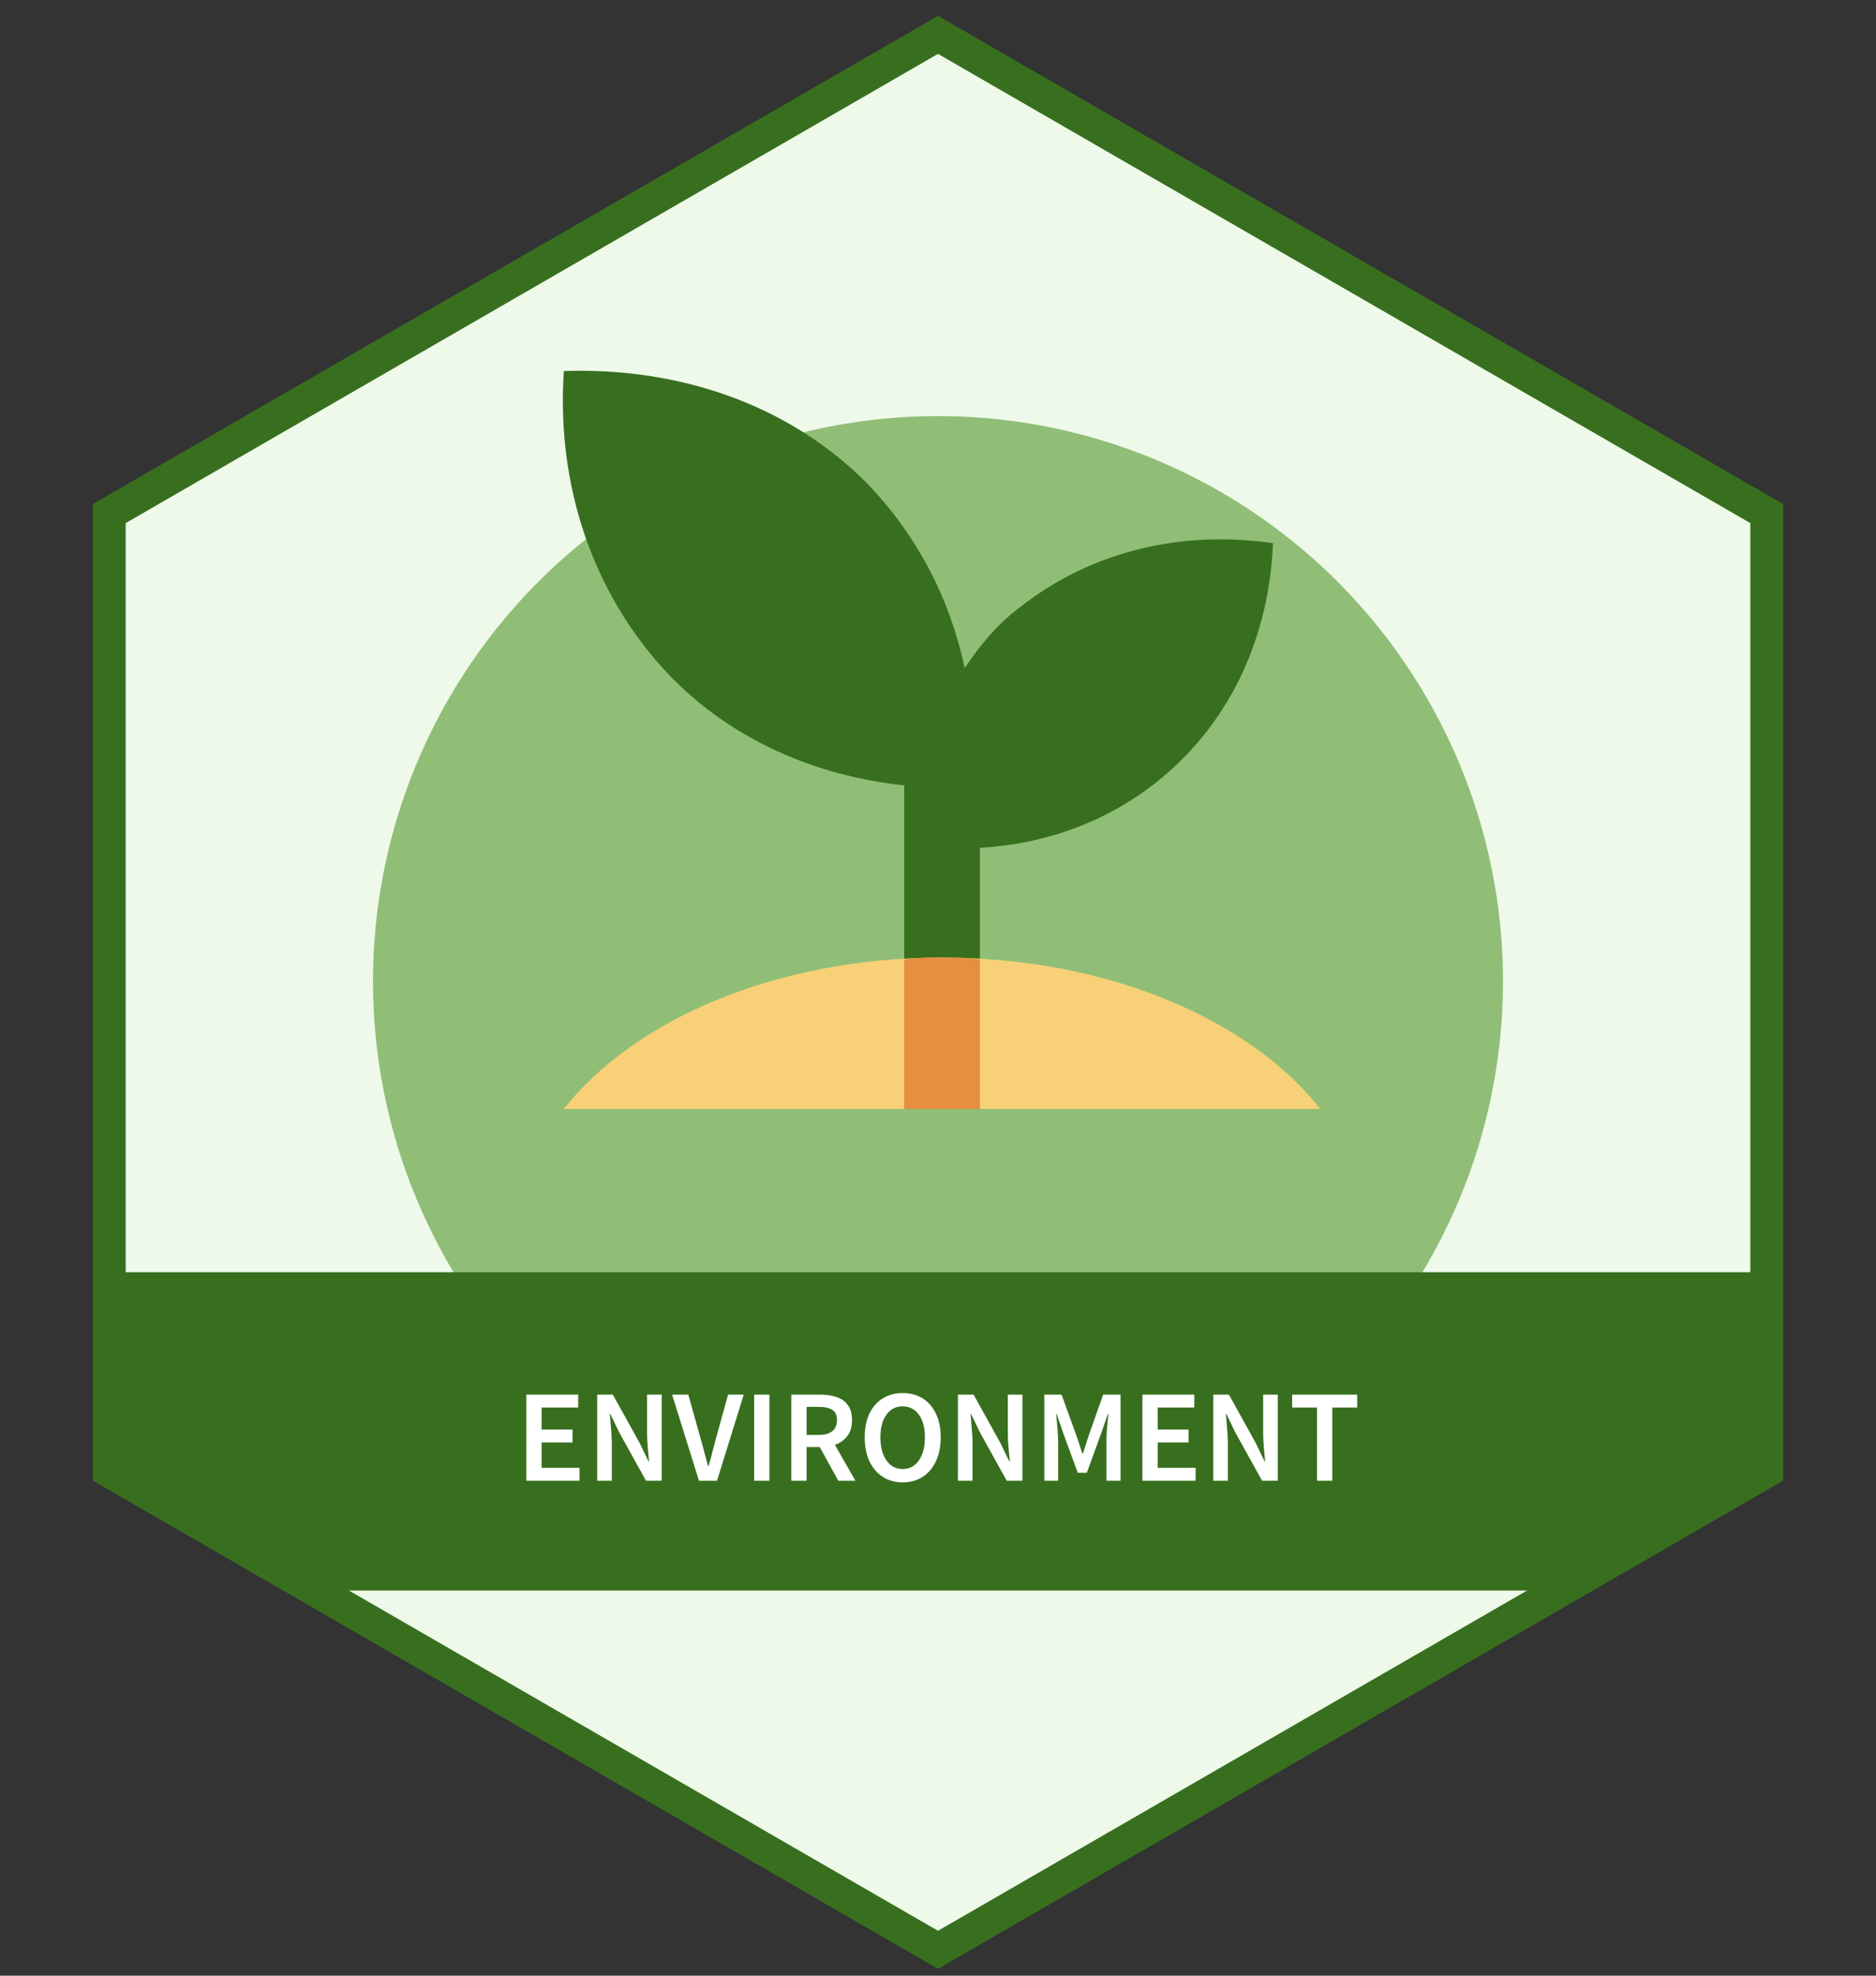
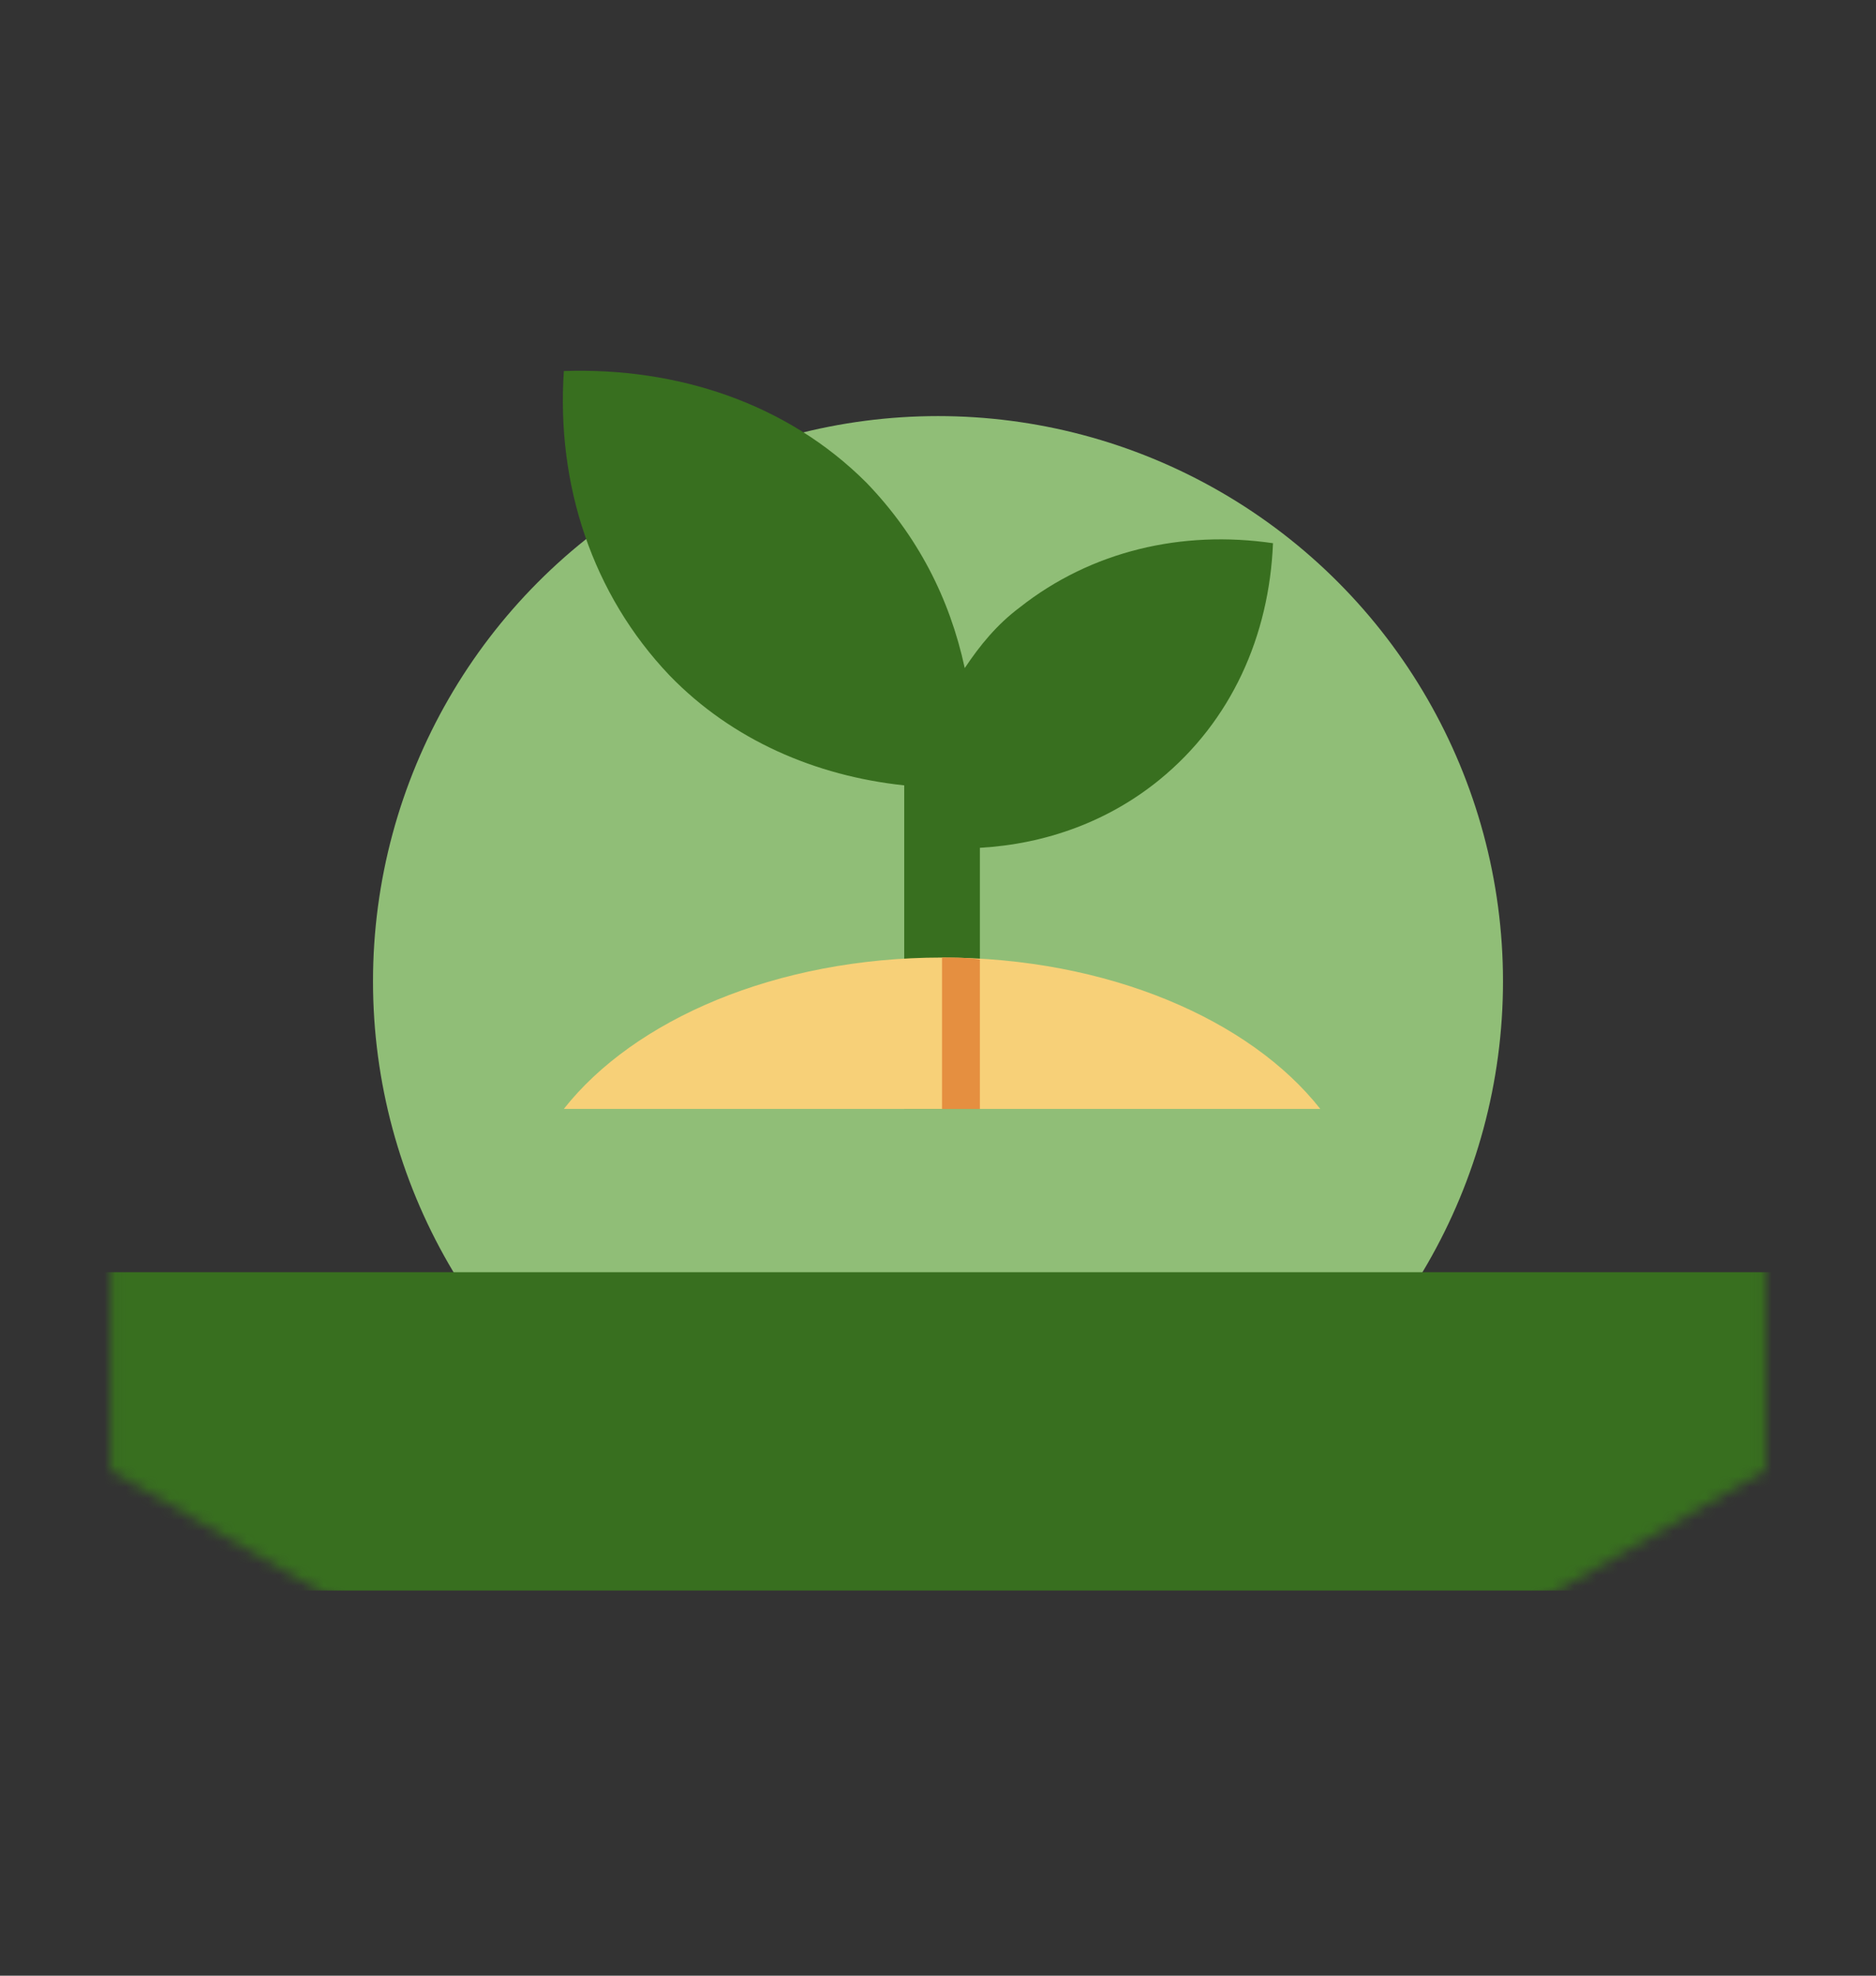
<svg xmlns="http://www.w3.org/2000/svg" width="171" height="180" viewBox="0 0 171 180" fill="none">
  <rect x="0" y="0" width="171" height="180" fill="#333333" stroke="none" />
-   <path d="M86.25 3.61L85.5 3.177L84.75 3.61L10.705 46.36L9.955 46.793V47.659V133.159V134.025L10.705 134.458L84.75 177.208L85.5 177.641L86.25 177.208L160.295 134.458L161.045 134.025V133.159V47.659V46.793L160.295 46.36L86.25 3.61Z" fill="#EEF9EA" stroke="#386F1F" stroke-width="3" />
  <circle cx="85.5" cy="89.409" r="51.5" fill="#90BE77" />
  <path d="M92.937 55.351C90.869 56.902 89.317 58.798 87.938 60.867C86.559 54.489 83.629 48.8 78.975 43.974C71.735 36.734 61.737 33.459 51.395 33.804C50.705 44.146 53.98 54.144 61.048 61.556C66.736 67.417 74.321 70.692 82.422 71.554V101.03H89.317V77.242C95.35 76.898 101.039 74.829 105.693 71.037C112.243 65.693 115.691 57.936 116.035 49.49C107.761 48.283 99.487 50.179 92.937 55.351Z" fill="#386F1F" />
  <path d="M120.345 101.03C113.968 92.929 101.039 87.24 85.871 87.24C70.701 87.24 57.773 92.929 51.395 101.03H120.345Z" fill="#F7D078" />
-   <path d="M85.869 87.24C84.663 87.24 83.629 87.24 82.422 87.413V101.03H89.317V87.413C88.11 87.24 87.076 87.24 85.869 87.24Z" fill="#E58F40" />
+   <path d="M85.869 87.24V101.03H89.317V87.413C88.11 87.24 87.076 87.24 85.869 87.24Z" fill="#E58F40" />
  <mask id="mask0_6869_148832" style="mask-type:alpha" maskUnits="userSpaceOnUse" x="10" y="3" width="151" height="175">
    <path d="M86.5 6.177L85.5 5.6L84.5 6.177L13.053 47.427L12.053 48.005V49.159V131.659V132.814L13.053 133.391L84.5 174.641L85.5 175.219L86.5 174.641L157.947 133.391L158.947 132.814V131.659V49.159V48.005L157.947 47.427L86.5 6.177Z" fill="#EEF9EA" stroke="#264E14" stroke-width="4" />
  </mask>
  <g mask="url(#mask0_6869_148832)">
    <rect width="174" height="29" transform="translate(-1.5 115.909)" fill="#386F1F" />
-     <path d="M47.977 134.909V127.061H52.705V128.237H49.368V130.241H52.188V131.417H49.368V133.733H52.825V134.909H47.977ZM54.434 134.909V127.061H55.861L58.309 131.477L59.114 133.145H59.161C59.13 132.745 59.09 132.309 59.041 131.837C59.002 131.365 58.981 130.909 58.981 130.469V127.061H60.313V134.909H58.886L56.438 130.493L55.633 128.825H55.586C55.617 129.241 55.654 129.677 55.694 130.133C55.742 130.589 55.766 131.037 55.766 131.477V134.909H54.434ZM63.712 134.909L61.264 127.061H62.74L63.844 131.009C63.972 131.449 64.088 131.873 64.192 132.281C64.296 132.689 64.412 133.117 64.54 133.565H64.588C64.725 133.117 64.841 132.689 64.936 132.281C65.04 131.873 65.153 131.449 65.272 131.009L66.365 127.061H67.793L65.356 134.909H63.712ZM68.742 134.909V127.061H70.134V134.909H68.742ZM72.129 134.909V127.061H74.781C75.325 127.061 75.813 127.133 76.245 127.277C76.685 127.421 77.029 127.665 77.277 128.009C77.533 128.345 77.661 128.805 77.661 129.389C77.661 129.989 77.517 130.473 77.229 130.841C76.949 131.209 76.573 131.473 76.101 131.633L77.973 134.909H76.413L74.721 131.837H73.521V134.909H72.129ZM73.521 130.733H74.637C75.173 130.733 75.581 130.621 75.861 130.397C76.149 130.165 76.293 129.829 76.293 129.389C76.293 128.941 76.149 128.629 75.861 128.453C75.581 128.269 75.173 128.177 74.637 128.177H73.521V130.733ZM82.278 135.053C81.598 135.053 80.998 134.889 80.478 134.561C79.958 134.225 79.55 133.753 79.254 133.145C78.966 132.529 78.822 131.797 78.822 130.949C78.822 130.101 78.966 129.377 79.254 128.777C79.55 128.177 79.958 127.717 80.478 127.397C80.998 127.077 81.598 126.917 82.278 126.917C82.966 126.917 83.57 127.077 84.09 127.397C84.61 127.717 85.014 128.177 85.302 128.777C85.598 129.377 85.746 130.101 85.746 130.949C85.746 131.797 85.598 132.529 85.302 133.145C85.014 133.753 84.61 134.225 84.09 134.561C83.57 134.889 82.966 135.053 82.278 135.053ZM82.278 133.841C82.894 133.841 83.386 133.581 83.754 133.061C84.122 132.533 84.306 131.829 84.306 130.949C84.306 130.069 84.122 129.381 83.754 128.885C83.386 128.381 82.894 128.129 82.278 128.129C81.662 128.129 81.17 128.381 80.802 128.885C80.434 129.381 80.25 130.069 80.25 130.949C80.25 131.829 80.434 132.533 80.802 133.061C81.17 133.581 81.662 133.841 82.278 133.841ZM87.316 134.909V127.061H88.744L91.192 131.477L91.996 133.145H92.044C92.012 132.745 91.972 132.309 91.924 131.837C91.884 131.365 91.864 130.909 91.864 130.469V127.061H93.196V134.909H91.768L89.32 130.493L88.516 128.825H88.468C88.5 129.241 88.536 129.677 88.576 130.133C88.624 130.589 88.648 131.037 88.648 131.477V134.909H87.316ZM95.191 134.909V127.061H96.763L98.155 130.901C98.243 131.149 98.327 131.405 98.407 131.669C98.495 131.925 98.579 132.181 98.659 132.437H98.707C98.795 132.181 98.879 131.925 98.959 131.669C99.039 131.405 99.119 131.149 99.199 130.901L100.555 127.061H102.139V134.909H100.855V131.321C100.855 131.073 100.863 130.805 100.879 130.517C100.903 130.221 100.927 129.925 100.951 129.629C100.983 129.333 101.011 129.065 101.035 128.825H100.987L100.351 130.649L99.067 134.177H98.239L96.943 130.649L96.319 128.825H96.271C96.295 129.065 96.319 129.333 96.343 129.629C96.375 129.925 96.399 130.221 96.415 130.517C96.439 130.805 96.451 131.073 96.451 131.321V134.909H95.191ZM104.133 134.909V127.061H108.861V128.237H105.525V130.241H108.345V131.417H105.525V133.733H108.981V134.909H104.133ZM110.59 134.909V127.061H112.018L114.466 131.477L115.27 133.145H115.318C115.286 132.745 115.246 132.309 115.198 131.837C115.158 131.365 115.138 130.909 115.138 130.469V127.061H116.47V134.909H115.042L112.594 130.493L111.79 128.825H111.742C111.774 129.241 111.81 129.677 111.85 130.133C111.898 130.589 111.922 131.037 111.922 131.477V134.909H110.59ZM120.049 134.909V128.237H117.781V127.061H123.709V128.237H121.441V134.909H120.049Z" fill="white" />
  </g>
</svg>